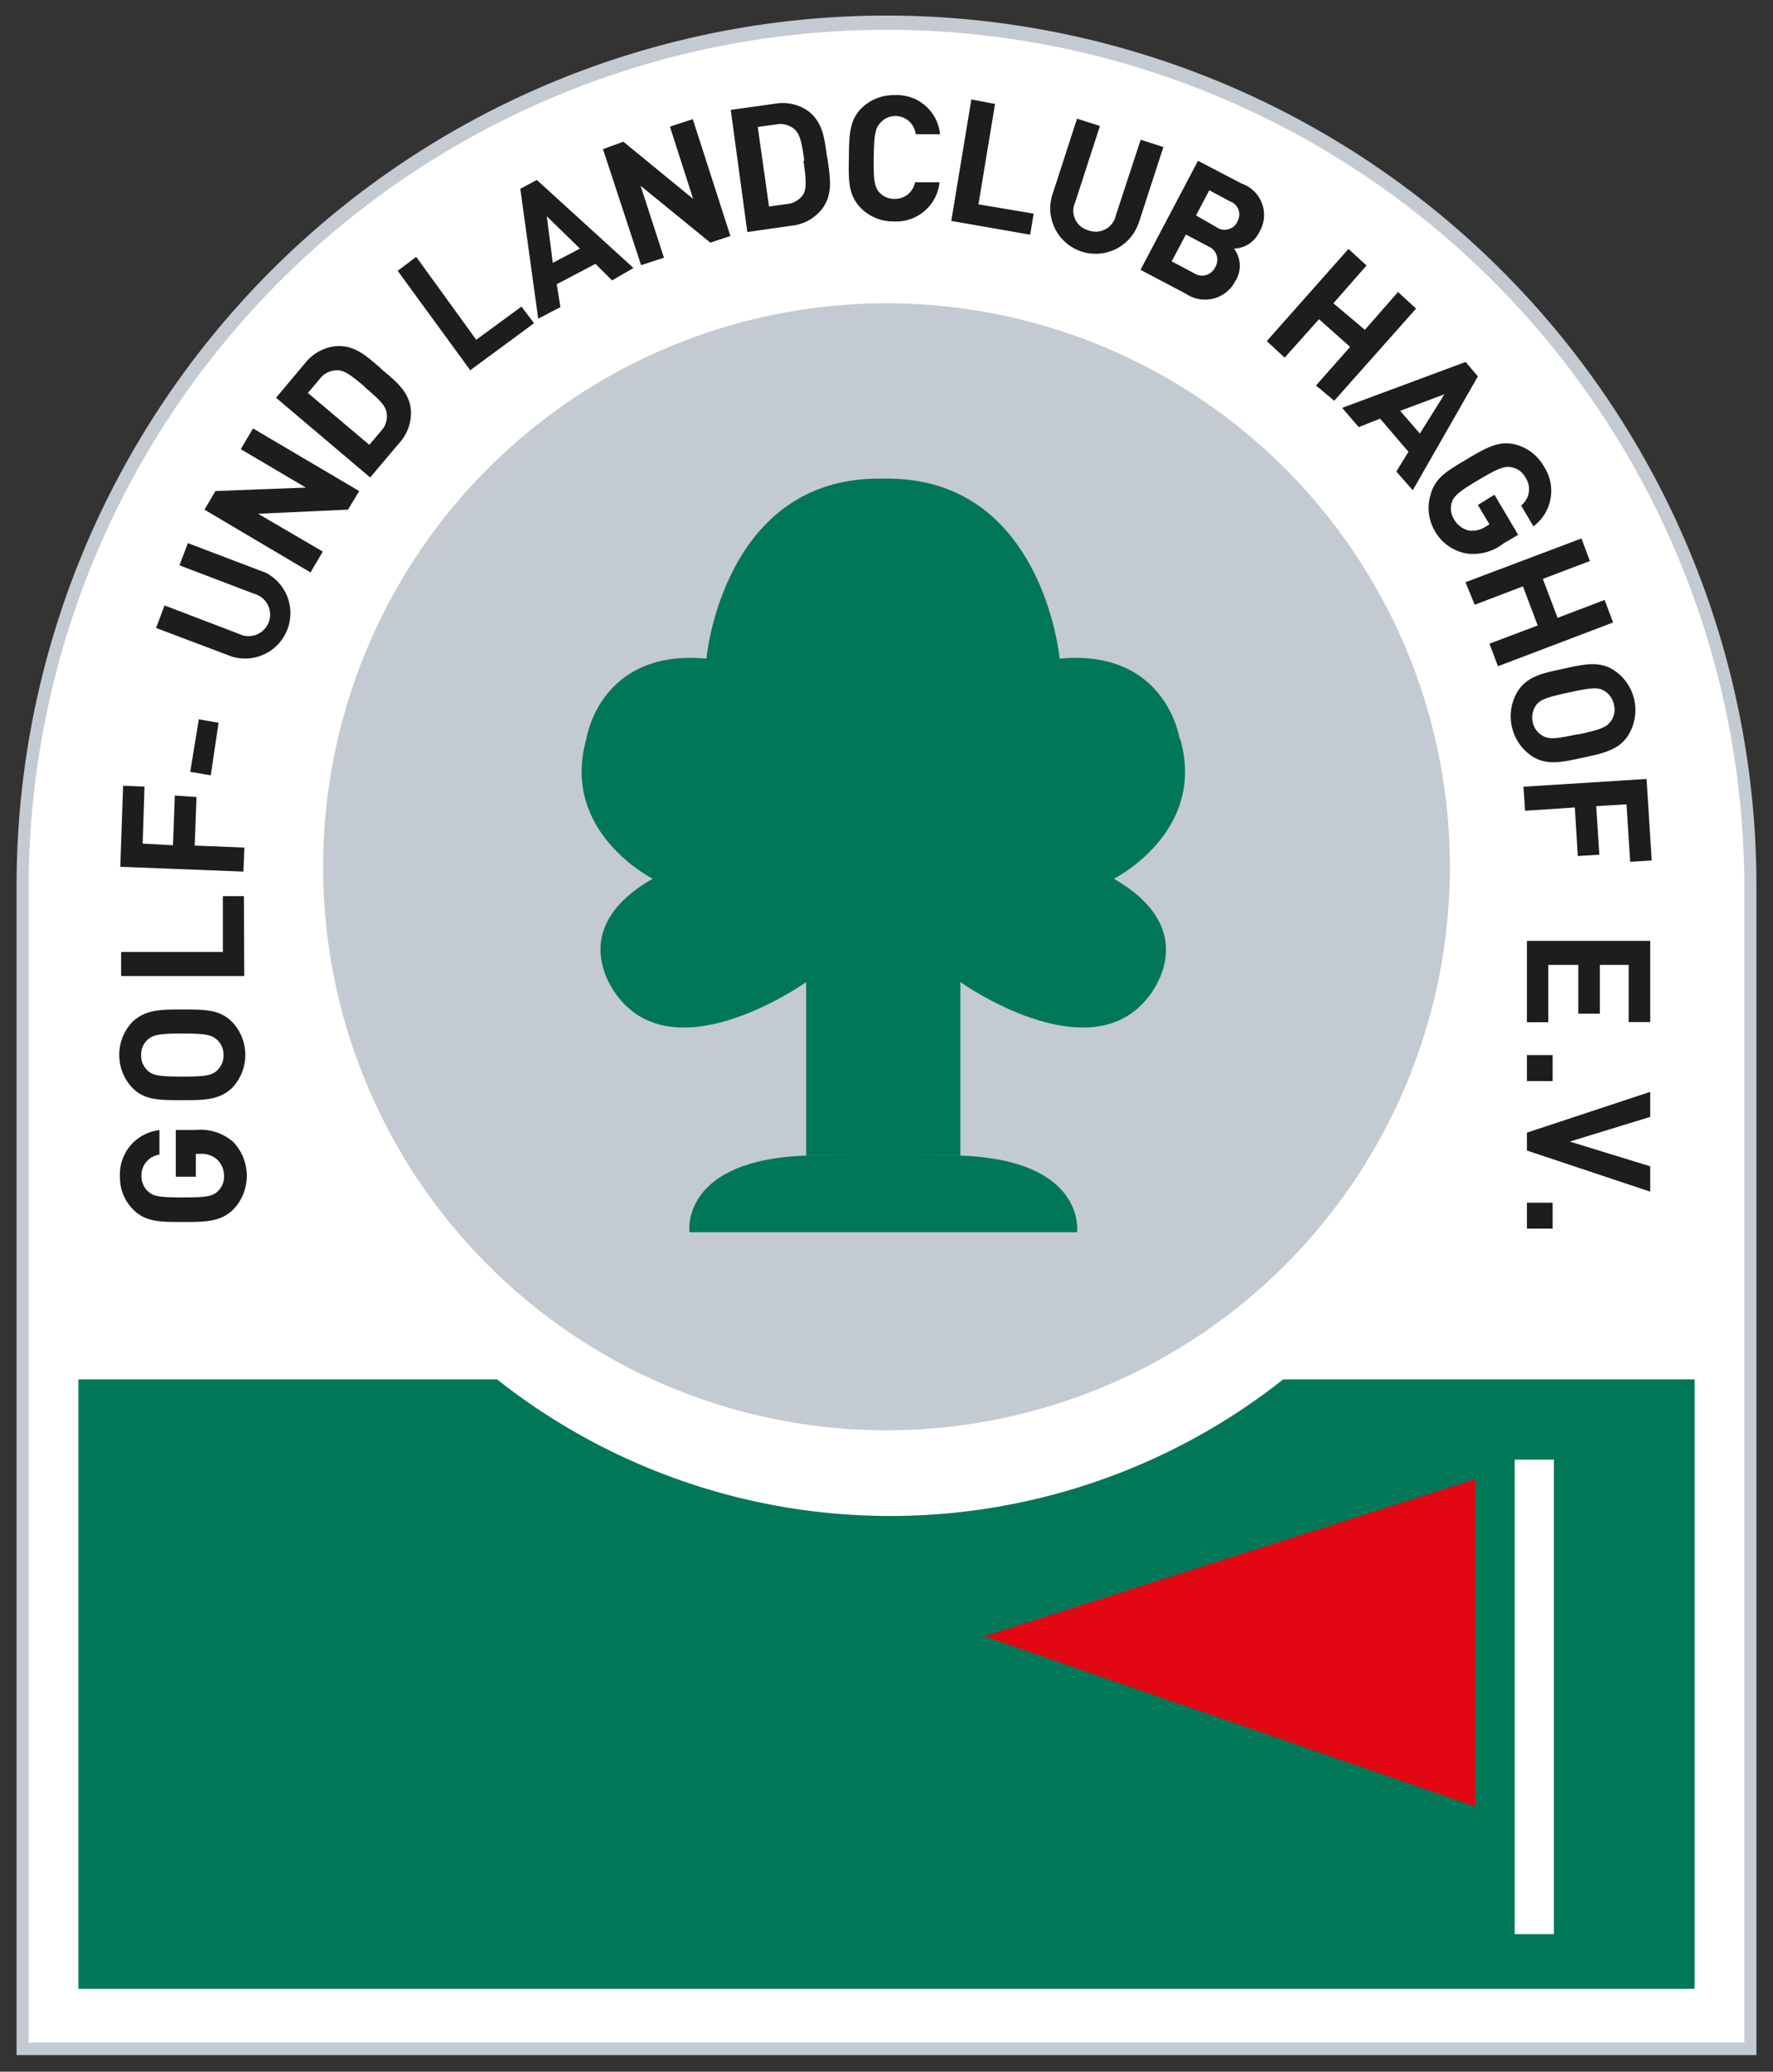
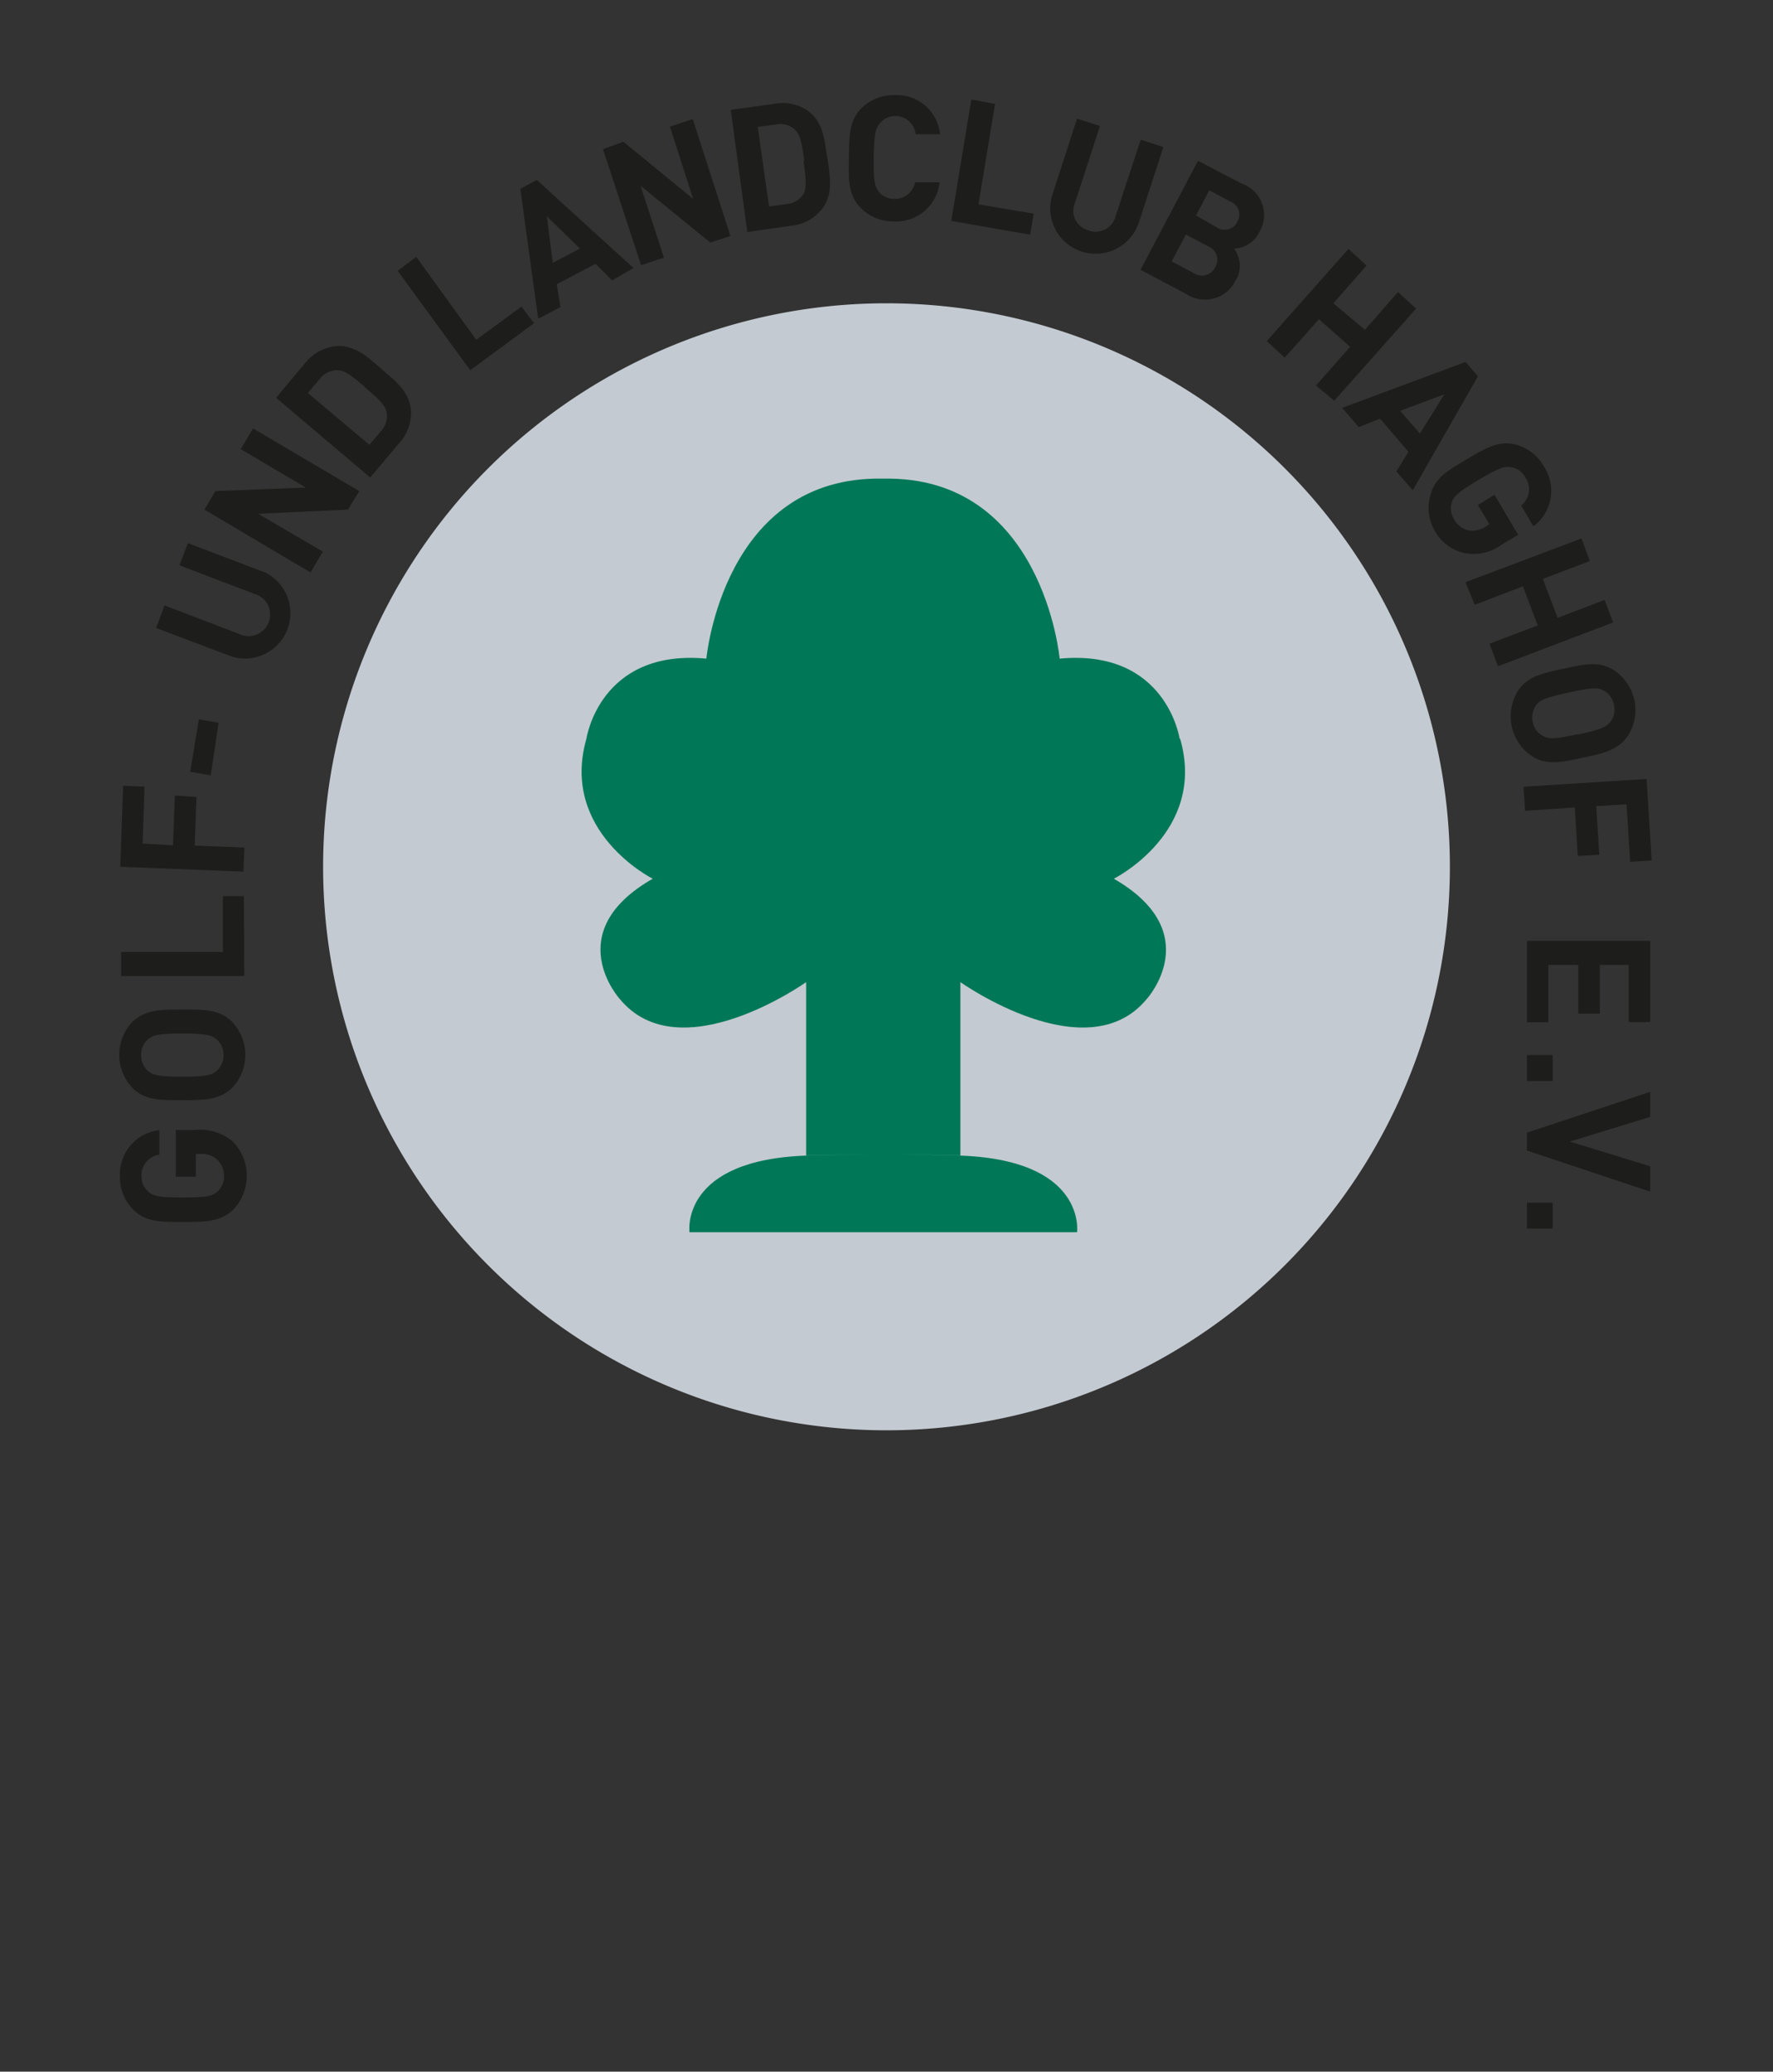
<svg xmlns="http://www.w3.org/2000/svg" id="b812b19b-c2b8-459e-a949-135a2ea33236" data-name="Ebene 1" width="107" height="125" viewBox="0 0 107 125">
  <rect x="0" y="0" width="107" height="125" fill="#333333" stroke="none" />
  <g>
-     <path d="M105.63,53.72h0v-.19a52.13,52.13,0,0,0-104.26,0v.19h0V123.6H105.63Z" style="fill: #fff" />
-     <path d="M106,124H1V53.35a52.5,52.5,0,0,1,105,.18V124ZM1.73,123.24H105.27V53.61A51.77,51.77,0,1,0,1.73,53.53v.55h0Z" style="fill: #c4cad1" />
    <path d="M53.5,86.3a34,34,0,1,0-34-34,34,34,0,0,0,34,34" style="fill: #c4cad1" />
    <path d="M71.19,44.57s-.8-5.43-7.24-4.83c0,0-1-11.06-10.66-10.86-9.66-.2-10.66,10.86-10.66,10.86-6.44-.6-7.24,4.83-7.24,4.83-1.61,5.64,4,8.45,4,8.45-5.63,3.22-2,7.24-2,7.24,3.62,4.43,11.26-1,11.26-1V69.72s8.05-.2.2,0-7.24,4.63-7.24,4.63H65s.6-4.43-7.25-4.63.21,0,.21,0V59.26s7.64,5.43,11.26,1c0,0,3.62-4-2-7.24,0,0,5.63-2.81,4-8.45" style="fill: #007858" />
-     <path d="M102.27,120V83.23H77.44a38.26,38.26,0,0,1-47.44,0H4.73V120Zm-8.49-3.3H91.41V88.07h2.37Z" style="fill: #007858" />
  </g>
-   <polygon points="89.03 89.25 89.03 109 59.41 98.73 89.03 89.25" style="fill: #e30613" />
  <path d="M11.69,68.18H10.61V71h1.21V69.62h.28a1.42,1.42,0,0,1,1,.34,1.36,1.36,0,0,1,.42,1,1.2,1.2,0,0,1-.39.93c-.31.29-.66.36-2.1.36s-1.77-.07-2.09-.36A1.2,1.2,0,0,1,8.54,71a1.25,1.25,0,0,1,1.08-1.33V68.19A2.68,2.68,0,0,0,7.24,71a2.72,2.72,0,0,0,.82,2c.75.75,1.68.73,3,.73s2.22,0,3-.73a2.95,2.95,0,0,0,0-4.11,3,3,0,0,0-2.27-.71M11,60.91c-1.28,0-2.21,0-3,.74a2.89,2.89,0,0,0,0,4c.75.75,1.68.73,3,.73s2.22,0,3-.73a2.89,2.89,0,0,0,0-4c-.75-.75-1.68-.74-3-.74m0,1.45c1.44,0,1.78.09,2.09.37a1.21,1.21,0,0,1,.4.93,1.23,1.23,0,0,1-.4.94c-.31.28-.65.36-2.09.36s-1.77-.08-2.09-.36a1.22,1.22,0,0,1-.39-.94,1.2,1.2,0,0,1,.39-.93c.32-.28.66-.37,2.09-.37m3.72-8.29H13.45v3.37H7.31v1.45h7.43Zm-6-6.61-1.29-.05L7.26,52.3l7.43.29.06-1.45-3-.12.11-2.93L10.55,48,10.44,51,8.61,50.9Zm4.47-3.85L12,43.4l-.52,3.17,1.24.21Zm2.72-9.1-4.57-1.74-.51,1.34,4.52,1.72a1.3,1.3,0,1,1-.92,2.42L9.93,36.53l-.51,1.36L14,39.62a2.74,2.74,0,0,0,1.94-5.11m5.74-4.88-6.41-3.78-.74,1.25,3.93,2.32L13,29.63l-.66,1.12,6.4,3.79.74-1.26L15.58,31,21,30.75ZM23,22.24c-.85-.72-1.58-1.45-2.76-1.35a2.72,2.72,0,0,0-1.81,1L16.66,24l5.68,4.81,1.73-2.05a2.71,2.71,0,0,0,.73-2c-.1-1.18-1-1.82-1.84-2.54M22,23.35c.87.73,1.25,1.1,1.33,1.53A1.29,1.29,0,0,1,23,26l-.71.84-3.71-3.13.71-.84a1.33,1.33,0,0,1,1.06-.53c.43,0,.81.28,1.67,1M32.23,19.5l-.76-1-2.73,2-3.62-5L24,16.34l4.38,6Zm6-3.33L32.4,10.86l-1,.53,1.08,7.84,1.34-.7-.22-1.38,2.34-1.23,1,1ZM35,15l-1.64.86L33,13.05Zm9.08-.76L41.81,7.19l-1.38.45L41.83,12,37.62,8.55,36.39,9,38.69,16l1.38-.45-1.41-4.34,4.21,3.43Zm5.84-4.71c-.16-1.1-.22-2.13-1.16-2.84a2.68,2.68,0,0,0-2-.43l-2.66.37,1,7.37,2.66-.38a2.67,2.67,0,0,0,1.84-1c.72-.94.48-2,.33-3.12m-1.44.21c.16,1.11.19,1.65,0,2a1.32,1.32,0,0,1-1,.6l-1.08.15-.68-4.8,1.09-.15a1.31,1.31,0,0,1,1.14.3c.32.3.42.76.58,1.88M56.7,11H55.22A1.22,1.22,0,0,1,54,12a1.2,1.2,0,0,1-.93-.39c-.28-.32-.36-.68-.34-2.11s.11-1.78.4-2.09A1.2,1.2,0,0,1,54,7,1.23,1.23,0,0,1,55.26,8.1l1.47,0A2.61,2.61,0,0,0,54,5.74a2.76,2.76,0,0,0-2,.78c-.76.75-.75,1.68-.77,3s-.05,2.22.69,3a2.74,2.74,0,0,0,2,.84A2.63,2.63,0,0,0,56.7,11m5.47,3.16.21-1.27-3.33-.56,1-6.06L58.62,6l-1.21,7.33Zm6.53-.64,1.51-4.65-1.37-.44L67.34,13a1.24,1.24,0,0,1-1.65.9,1.22,1.22,0,0,1-.8-1.7l1.49-4.6L65,7.16l-1.51,4.65A2.74,2.74,0,0,0,68.7,13.5m5.89,3.4A1.72,1.72,0,0,0,74.47,15,1.75,1.75,0,0,0,76,14a2,2,0,0,0-1.06-2.92L72.3,9.7l-3.47,6.58,2.75,1.45a2.05,2.05,0,0,0,3-.83m.09-3.51a.85.85,0,0,1-1.25.32L72.18,13l.8-1.52,1.25.67a.83.83,0,0,1,.45,1.2m-1.34,2.77a.88.88,0,0,1-1.29.36l-1.34-.71.86-1.62,1.34.71a.87.87,0,0,1,.43,1.26m7.18,8.06,4.94-5.56-1.09-1-2,2.28L80.47,18.3l2-2.28-1.09-1-4.93,5.56,1.08,1,2.07-2.32,1.88,1.67-2.06,2.33Zm4.74,5.4,3.93-6.87-.74-.87L81,24.61l1,1.16,1.29-.51,1.71,2-.73,1.19Zm.43-3.42L84.5,24.79l2.67-1Zm5,6.66.93-.55-1.43-2.42-1,.62.7,1.17-.25.15a1.49,1.49,0,0,1-1,.22,1.4,1.4,0,0,1-.89-.68,1.22,1.22,0,0,1-.14-1c.13-.4.4-.65,1.63-1.38s1.57-.84,2-.75a1.16,1.16,0,0,1,.81.6,1.25,1.25,0,0,1-.25,1.7l.74,1.26a2.67,2.67,0,0,0,.63-3.62,2.76,2.76,0,0,0-1.72-1.32c-1-.26-1.82.23-2.93.89s-1.92,1.1-2.18,2.13A2.72,2.72,0,0,0,86.57,32a2.75,2.75,0,0,0,1.8,1.37,2.91,2.91,0,0,0,2.31-.54M90.4,40.2l6.95-2.64-.51-1.36L94,37.28l-.89-2.35,2.84-1.08-.51-1.36-7,2.64L89,36.49l2.91-1.11.89,2.36-2.91,1.1Zm5.11,5.52c1.26-.27,2.17-.46,2.75-1.35a2.88,2.88,0,0,0-.86-3.93c-.89-.58-1.8-.36-3.05-.09s-2.17.45-2.75,1.35a2.9,2.9,0,0,0,.86,3.93c.89.57,1.8.36,3.05.09m-.3-1.42c-1.4.31-1.76.3-2.12.09a1.2,1.2,0,0,1-.59-.82,1.27,1.27,0,0,1,.19-1c.24-.34.57-.48,2-.79s1.76-.31,2.12-.1a1.24,1.24,0,0,1,.59.84,1.18,1.18,0,0,1-.19,1c-.25.34-.57.5-2,.8M98.38,52l1.3-.08L99.37,47l-7.43.47.1,1.45,3-.2.18,2.93,1.3-.08-.19-2.93,1.83-.11Zm-6.23,9.68h1.29V58.22h1.81v2.94h1.3V58.22h1.74v3.45h1.3v-4.9H92.15Zm0,3.55H93.7V63.66H92.15Zm7.44,6.67V70.37l-4.85-1.49,4.85-1.49V65.88l-7.44,2.46v1.08Zm-7.44,2.23H93.7V72.57H92.15Z" style="fill: #1d1d1b" />
</svg>